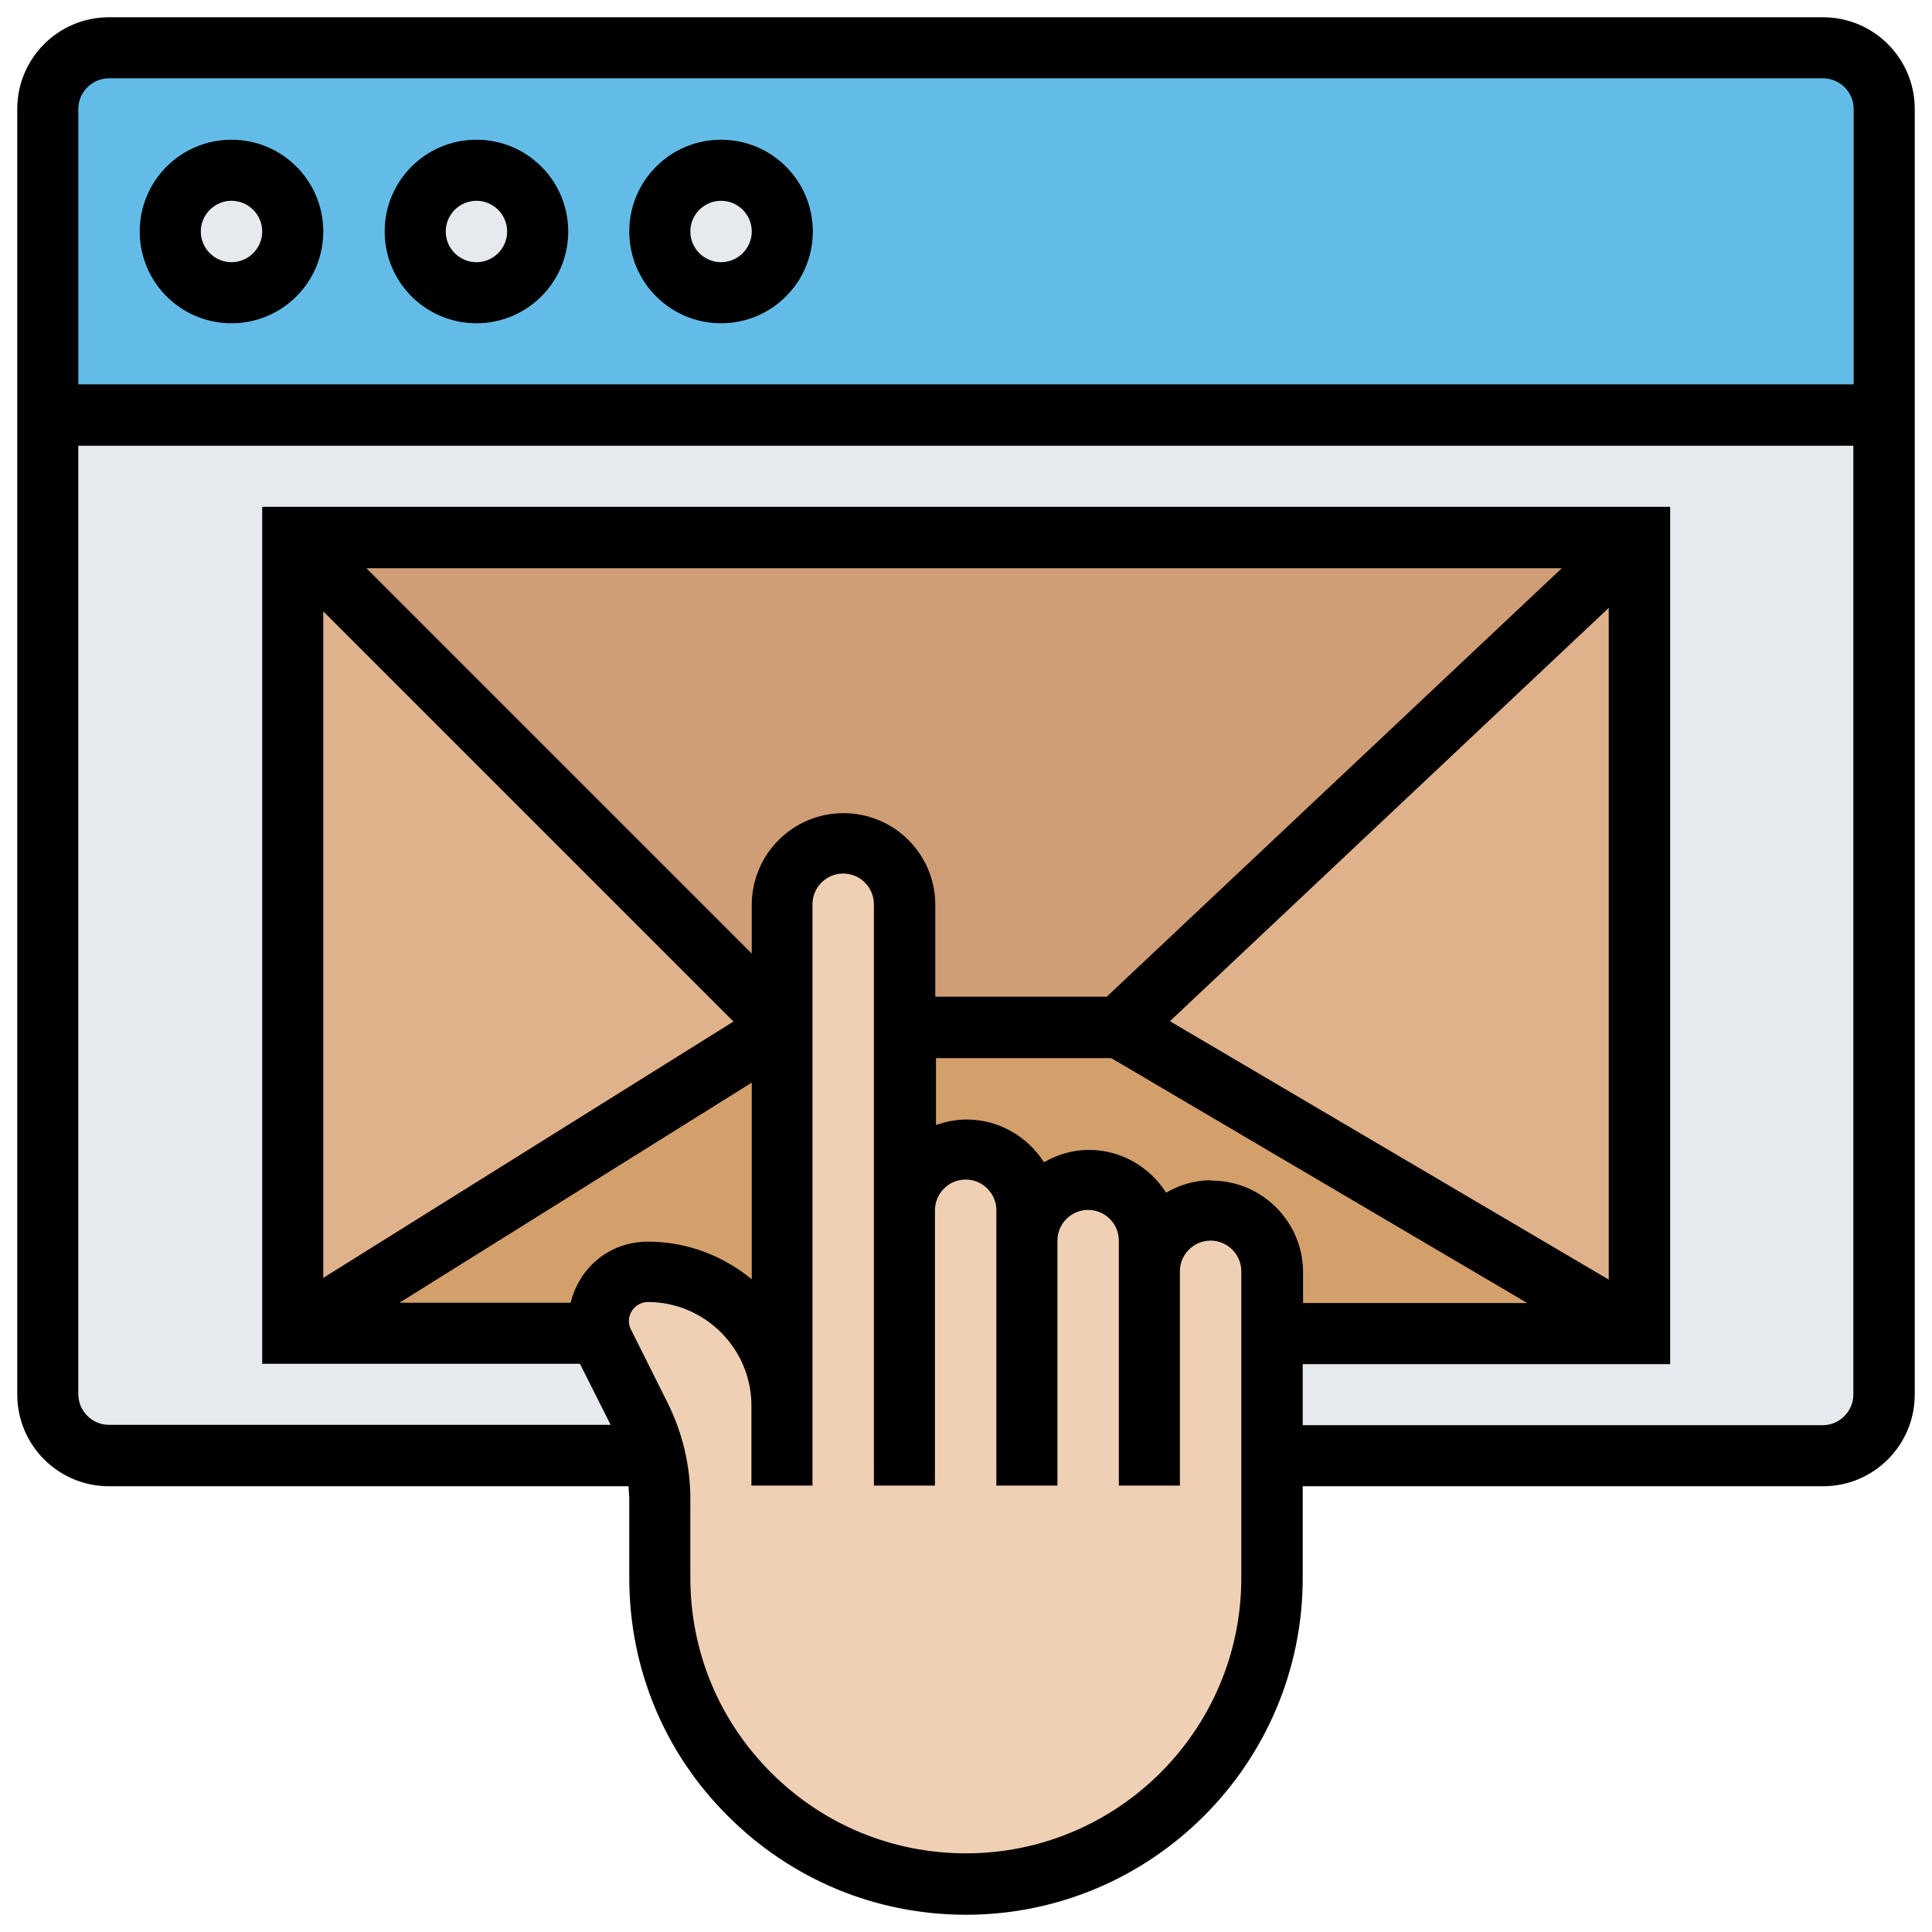
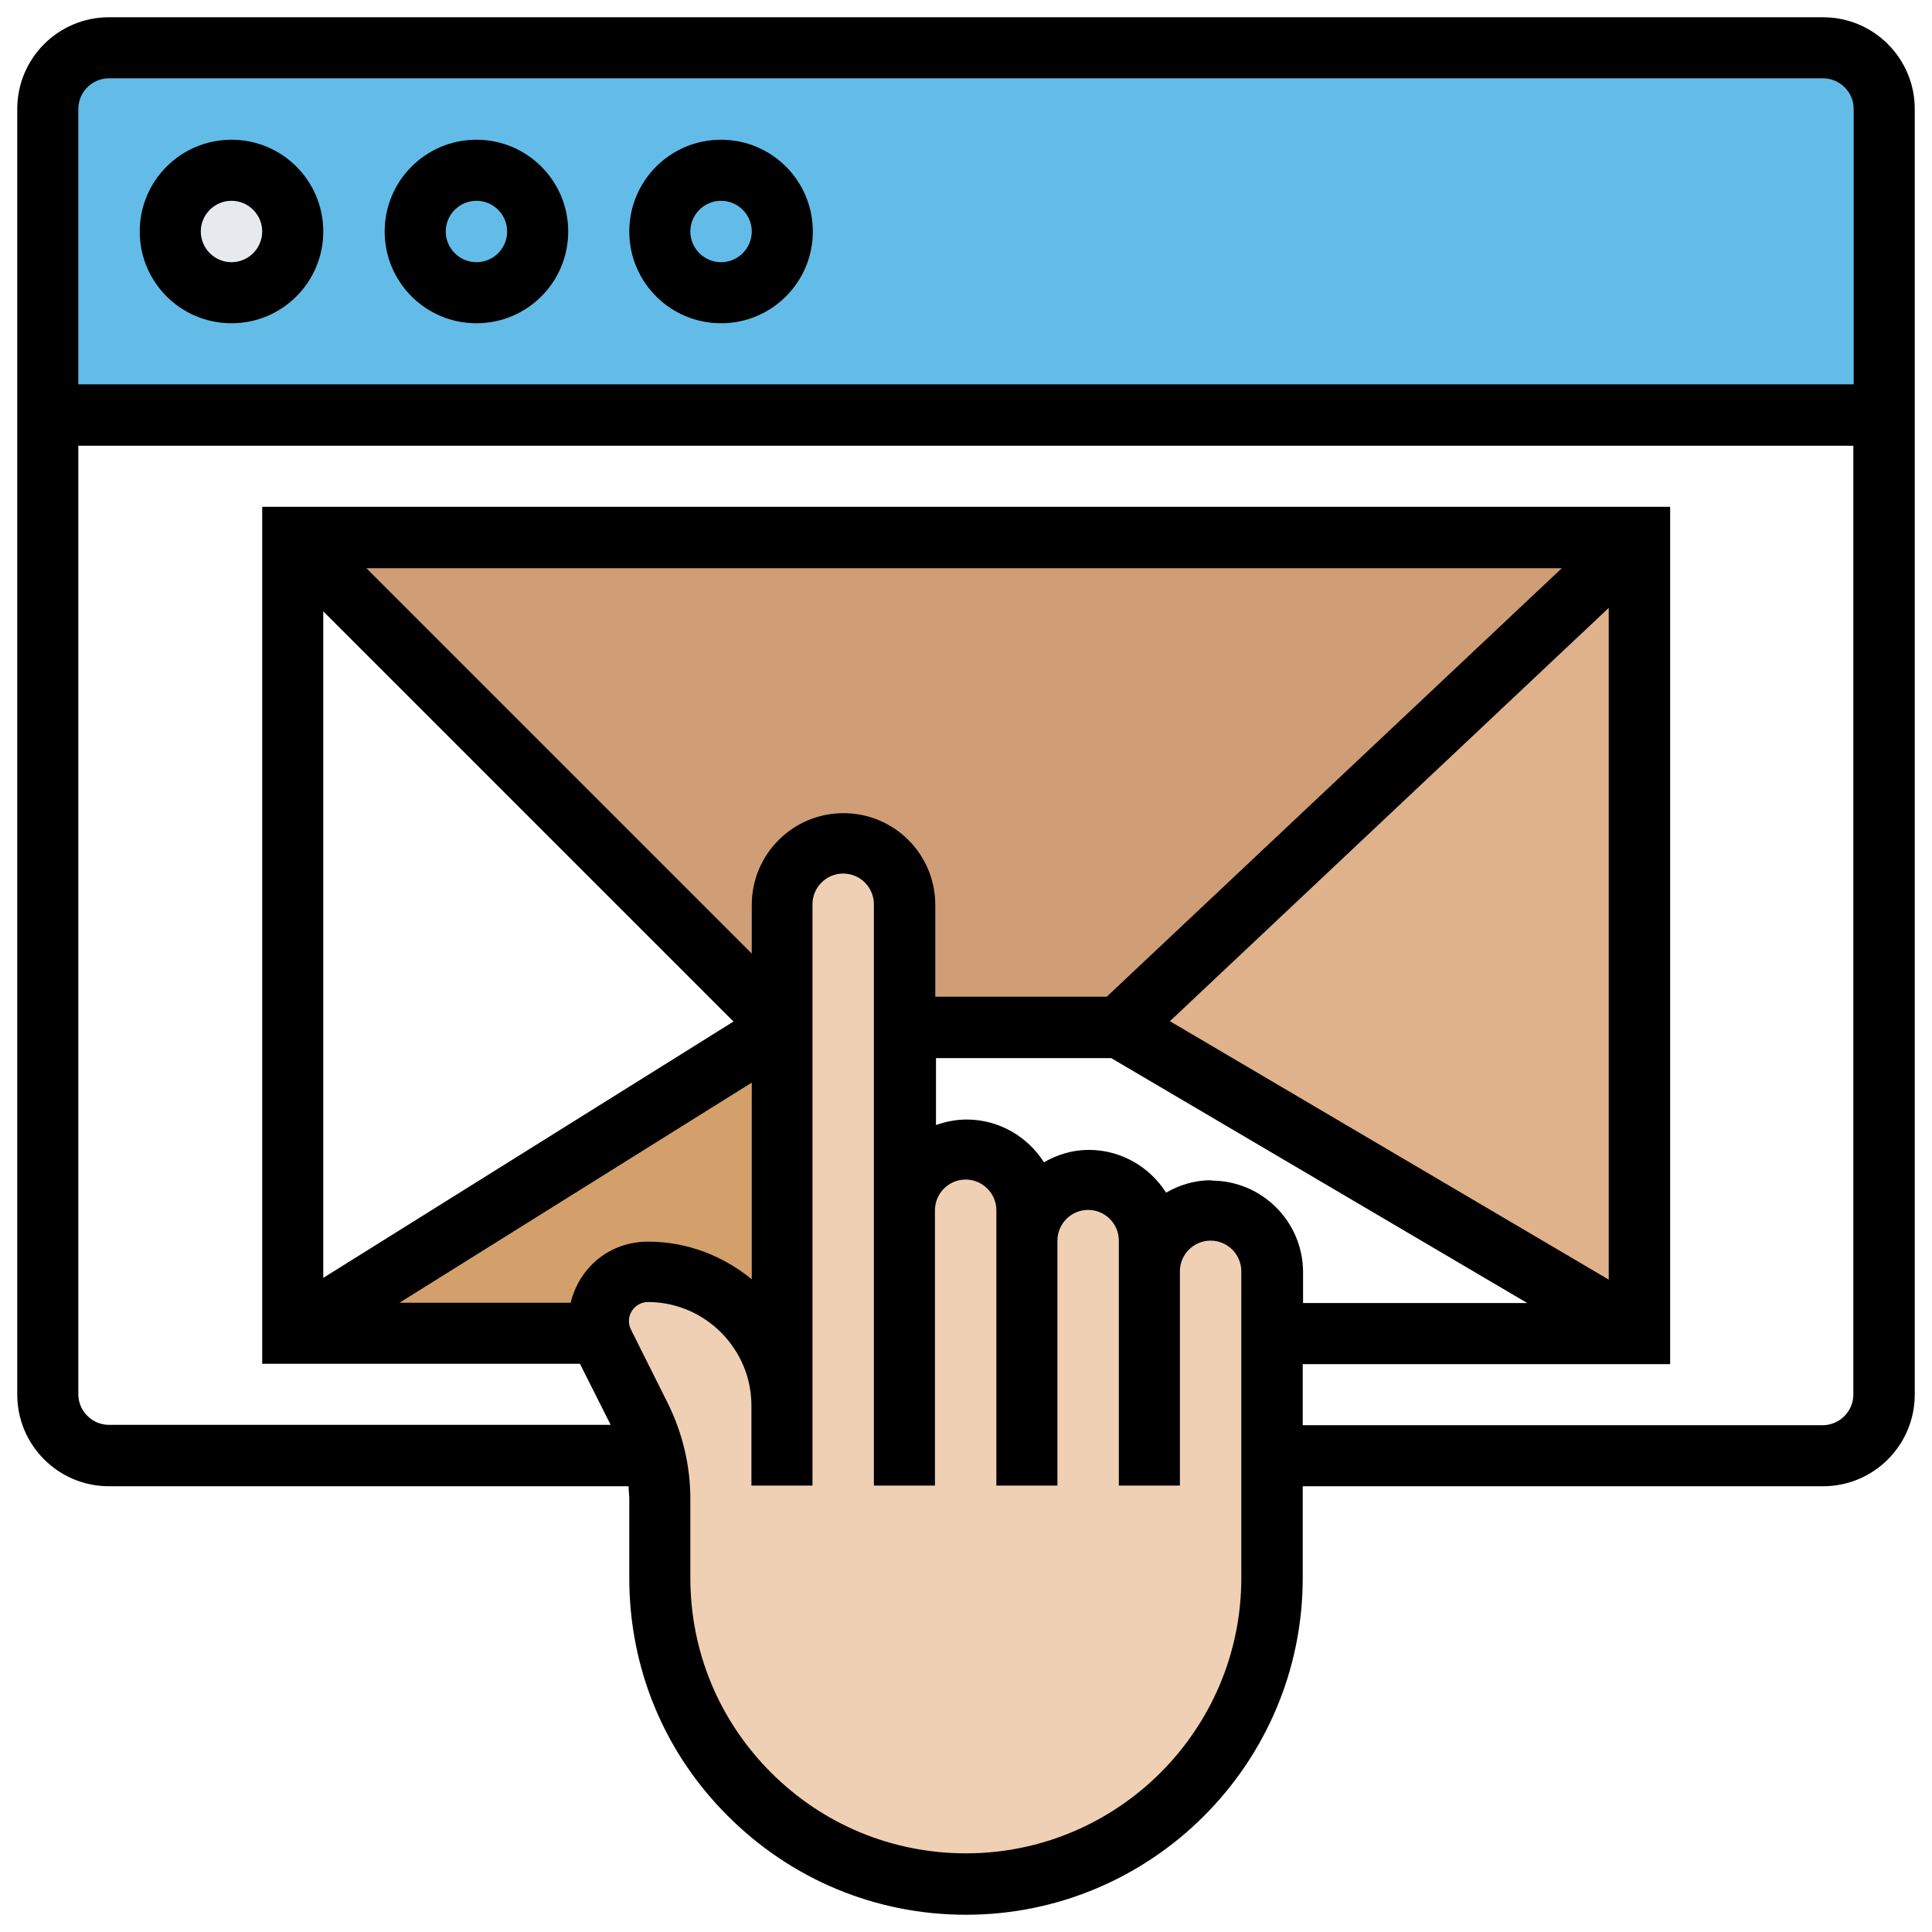
<svg xmlns="http://www.w3.org/2000/svg" version="1.1" viewBox="0 0 56 56">
  <defs>
    <style> .cls-1 { fill: #f0d0b4; } .cls-2 { fill: #cf9e76; } .cls-3 { fill: #e6e9ed; } .cls-4 { fill: #d3a06c; } .cls-5 { fill: #dfb28b; } .cls-6 { fill: #63bce7; } </style>
  </defs>
  <g>
    <g id="Layer_1">
      <g>
        <g>
          <path class="cls-6" d="M54.61,3.16v8.87H1.39V3.16c0-.98.8-1.77,1.77-1.77h49.68c.98,0,1.77.8,1.77,1.77Z" />
-           <path class="cls-3" d="M1.39,12.03v28.39c0,.98.8,1.77,1.77,1.77h49.68c.98,0,1.77-.8,1.77-1.77V12.03H1.39Z" />
          <path class="cls-5" d="M47.52,15.58v23.06l-15.08-8.87,15.08-14.19Z" />
-           <path class="cls-5" d="M22.68,29.77l-14.19,8.87V15.58l14.19,14.19Z" />
-           <path class="cls-4" d="M35.1,35.1c-.49,0-.93.2-1.25.52-.33.32-.52.76-.52,1.25v-.89c0-.49-.2-.93-.52-1.25-.32-.33-.76-.52-1.25-.52-.98,0-1.77.8-1.77,1.77v-.89c0-.49-.2-.93-.52-1.25-.32-.33-.76-.52-1.25-.52-.98,0-1.77.8-1.77,1.77v-5.32h6.21l15.08,8.87h-10.65v-1.77c0-.98-.8-1.77-1.77-1.77Z" />
          <path class="cls-4" d="M22.68,29.77v10.98c0-2.15-1.74-3.89-3.89-3.89-.8,0-1.44.64-1.44,1.44,0,.12.02.23.04.34h-8.91l14.19-8.87Z" />
          <path class="cls-2" d="M47.52,15.58l-15.08,14.19h-6.21v-3.55c0-.49-.2-.93-.52-1.25-.32-.33-.76-.52-1.25-.52-.98,0-1.77.8-1.77,1.77v3.55l-14.19-14.19h39.03Z" />
          <path class="cls-1" d="M33.32,36.87c0-.49.2-.93.52-1.25.32-.33.76-.52,1.25-.52.98,0,1.77.8,1.77,1.77v8.87c0,2.45-.99,4.67-2.6,6.27-1.61,1.61-3.82,2.6-6.27,2.6-4.9,0-8.87-3.97-8.87-8.87v-2.29c0-.43-.05-.85-.15-1.26-.1-.39-.23-.76-.41-1.13l-1.06-2.12c-.04-.1-.09-.2-.12-.3-.02-.11-.04-.22-.04-.34,0-.8.64-1.44,1.44-1.44,2.15,0,3.89,1.74,3.89,3.89v-14.53c0-.98.8-1.77,1.77-1.77.49,0,.93.2,1.25.52.33.32.52.76.52,1.25v8.87c0-.98.8-1.77,1.77-1.77.49,0,.93.2,1.25.52.33.32.52.76.52,1.25v.89c0-.98.8-1.77,1.77-1.77.49,0,.93.2,1.25.52.33.32.52.76.52,1.25v.89Z" />
-           <path class="cls-3" d="M22.15,5.46c.33.32.52.76.52,1.25s-.2.93-.52,1.25c-.32.33-.76.52-1.25.52-.98,0-1.77-.8-1.77-1.77,0-.49.2-.93.52-1.25.32-.33.76-.52,1.25-.52s.93.2,1.25.52Z" />
-           <path class="cls-3" d="M15.06,5.46c.33.32.52.76.52,1.25s-.2.93-.52,1.25c-.32.33-.76.52-1.25.52-.98,0-1.77-.8-1.77-1.77,0-.49.2-.93.52-1.25.32-.33.76-.52,1.25-.52s.93.2,1.25.52Z" />
          <path class="cls-3" d="M7.96,5.46c.33.32.52.76.52,1.25s-.2.93-.52,1.25c-.32.33-.76.52-1.25.52-.98,0-1.77-.8-1.77-1.77,0-.49.2-.93.52-1.25.32-.33.76-.52,1.25-.52s.93.2,1.25.52Z" />
        </g>
        <g>
          <path d="M52.84.5H3.16C1.69.5.5,1.69.5,3.16v37.26c0,1.47,1.19,2.66,2.66,2.66h15.06c0,.12.02.25.02.37v2.29c0,2.61,1.01,5.06,2.86,6.9,1.84,1.84,4.29,2.86,6.9,2.86,5.38,0,9.76-4.38,9.76-9.76v-2.66h15.08c1.47,0,2.66-1.19,2.66-2.66V3.16c0-1.47-1.19-2.66-2.66-2.66ZM3.16,2.27h49.68c.49,0,.89.4.89.89v7.98H2.27V3.16c0-.49.4-.89.89-.89ZM35.98,45.74c0,4.4-3.58,7.98-7.98,7.98-2.13,0-4.14-.83-5.65-2.34-1.51-1.51-2.34-3.51-2.34-5.65v-2.29c0-.96-.23-1.92-.66-2.78l-1.06-2.12c-.04-.08-.06-.16-.06-.25,0-.3.25-.55.55-.55,1.65,0,3,1.35,3,3v2.32h1.77v-16.85c0-.49.4-.89.89-.89s.89.4.89.89v16.85h1.77v-7.98c0-.49.4-.89.89-.89s.89.4.89.89v7.98h1.77v-7.1c0-.49.4-.89.89-.89s.89.4.89.89v7.1h1.77v-6.21c0-.49.4-.89.89-.89s.89.4.89.89v8.87ZM16.54,37.76h-4.96l10.21-6.38v5.7c-.82-.67-1.86-1.09-3-1.09s-2,.76-2.25,1.77ZM35.1,34.21c-.48,0-.92.14-1.3.36-.47-.74-1.3-1.24-2.24-1.24-.48,0-.92.14-1.3.36-.47-.74-1.3-1.24-2.24-1.24-.31,0-.61.06-.89.16v-1.94h5.08l12.06,7.1h-6.5v-.89c0-1.47-1.19-2.66-2.66-2.66h0ZM46.63,37.09l-12.72-7.49,12.72-11.98v19.46ZM32.08,28.89h-4.97v-2.66c0-1.47-1.19-2.66-2.66-2.66s-2.66,1.19-2.66,2.66v1.41l-11.17-11.17h34.65l-13.19,12.42ZM21.26,29.61l-11.89,7.43v-19.32l11.89,11.89ZM52.84,41.31h-15.08v-1.77h10.65V14.69H7.6v24.84h9.21l.89,1.77H3.16c-.49,0-.89-.4-.89-.89V12.92h51.45v27.5c0,.49-.4.89-.89.89Z" />
          <path d="M6.71,9.37c1.47,0,2.66-1.19,2.66-2.66s-1.19-2.66-2.66-2.66-2.66,1.19-2.66,2.66,1.19,2.66,2.66,2.66ZM6.71,5.82c.49,0,.89.4.89.89s-.4.89-.89.89-.89-.4-.89-.89.4-.89.89-.89Z" />
          <path d="M13.81,9.37c1.47,0,2.66-1.19,2.66-2.66s-1.19-2.66-2.66-2.66-2.66,1.19-2.66,2.66,1.19,2.66,2.66,2.66ZM13.81,5.82c.49,0,.89.4.89.89s-.4.89-.89.89-.89-.4-.89-.89.4-.89.89-.89Z" />
          <path d="M20.9,9.37c1.47,0,2.66-1.19,2.66-2.66s-1.19-2.66-2.66-2.66-2.66,1.19-2.66,2.66,1.19,2.66,2.66,2.66ZM20.9,5.82c.49,0,.89.4.89.89s-.4.89-.89.89-.89-.4-.89-.89.4-.89.89-.89Z" />
        </g>
      </g>
    </g>
  </g>
</svg>